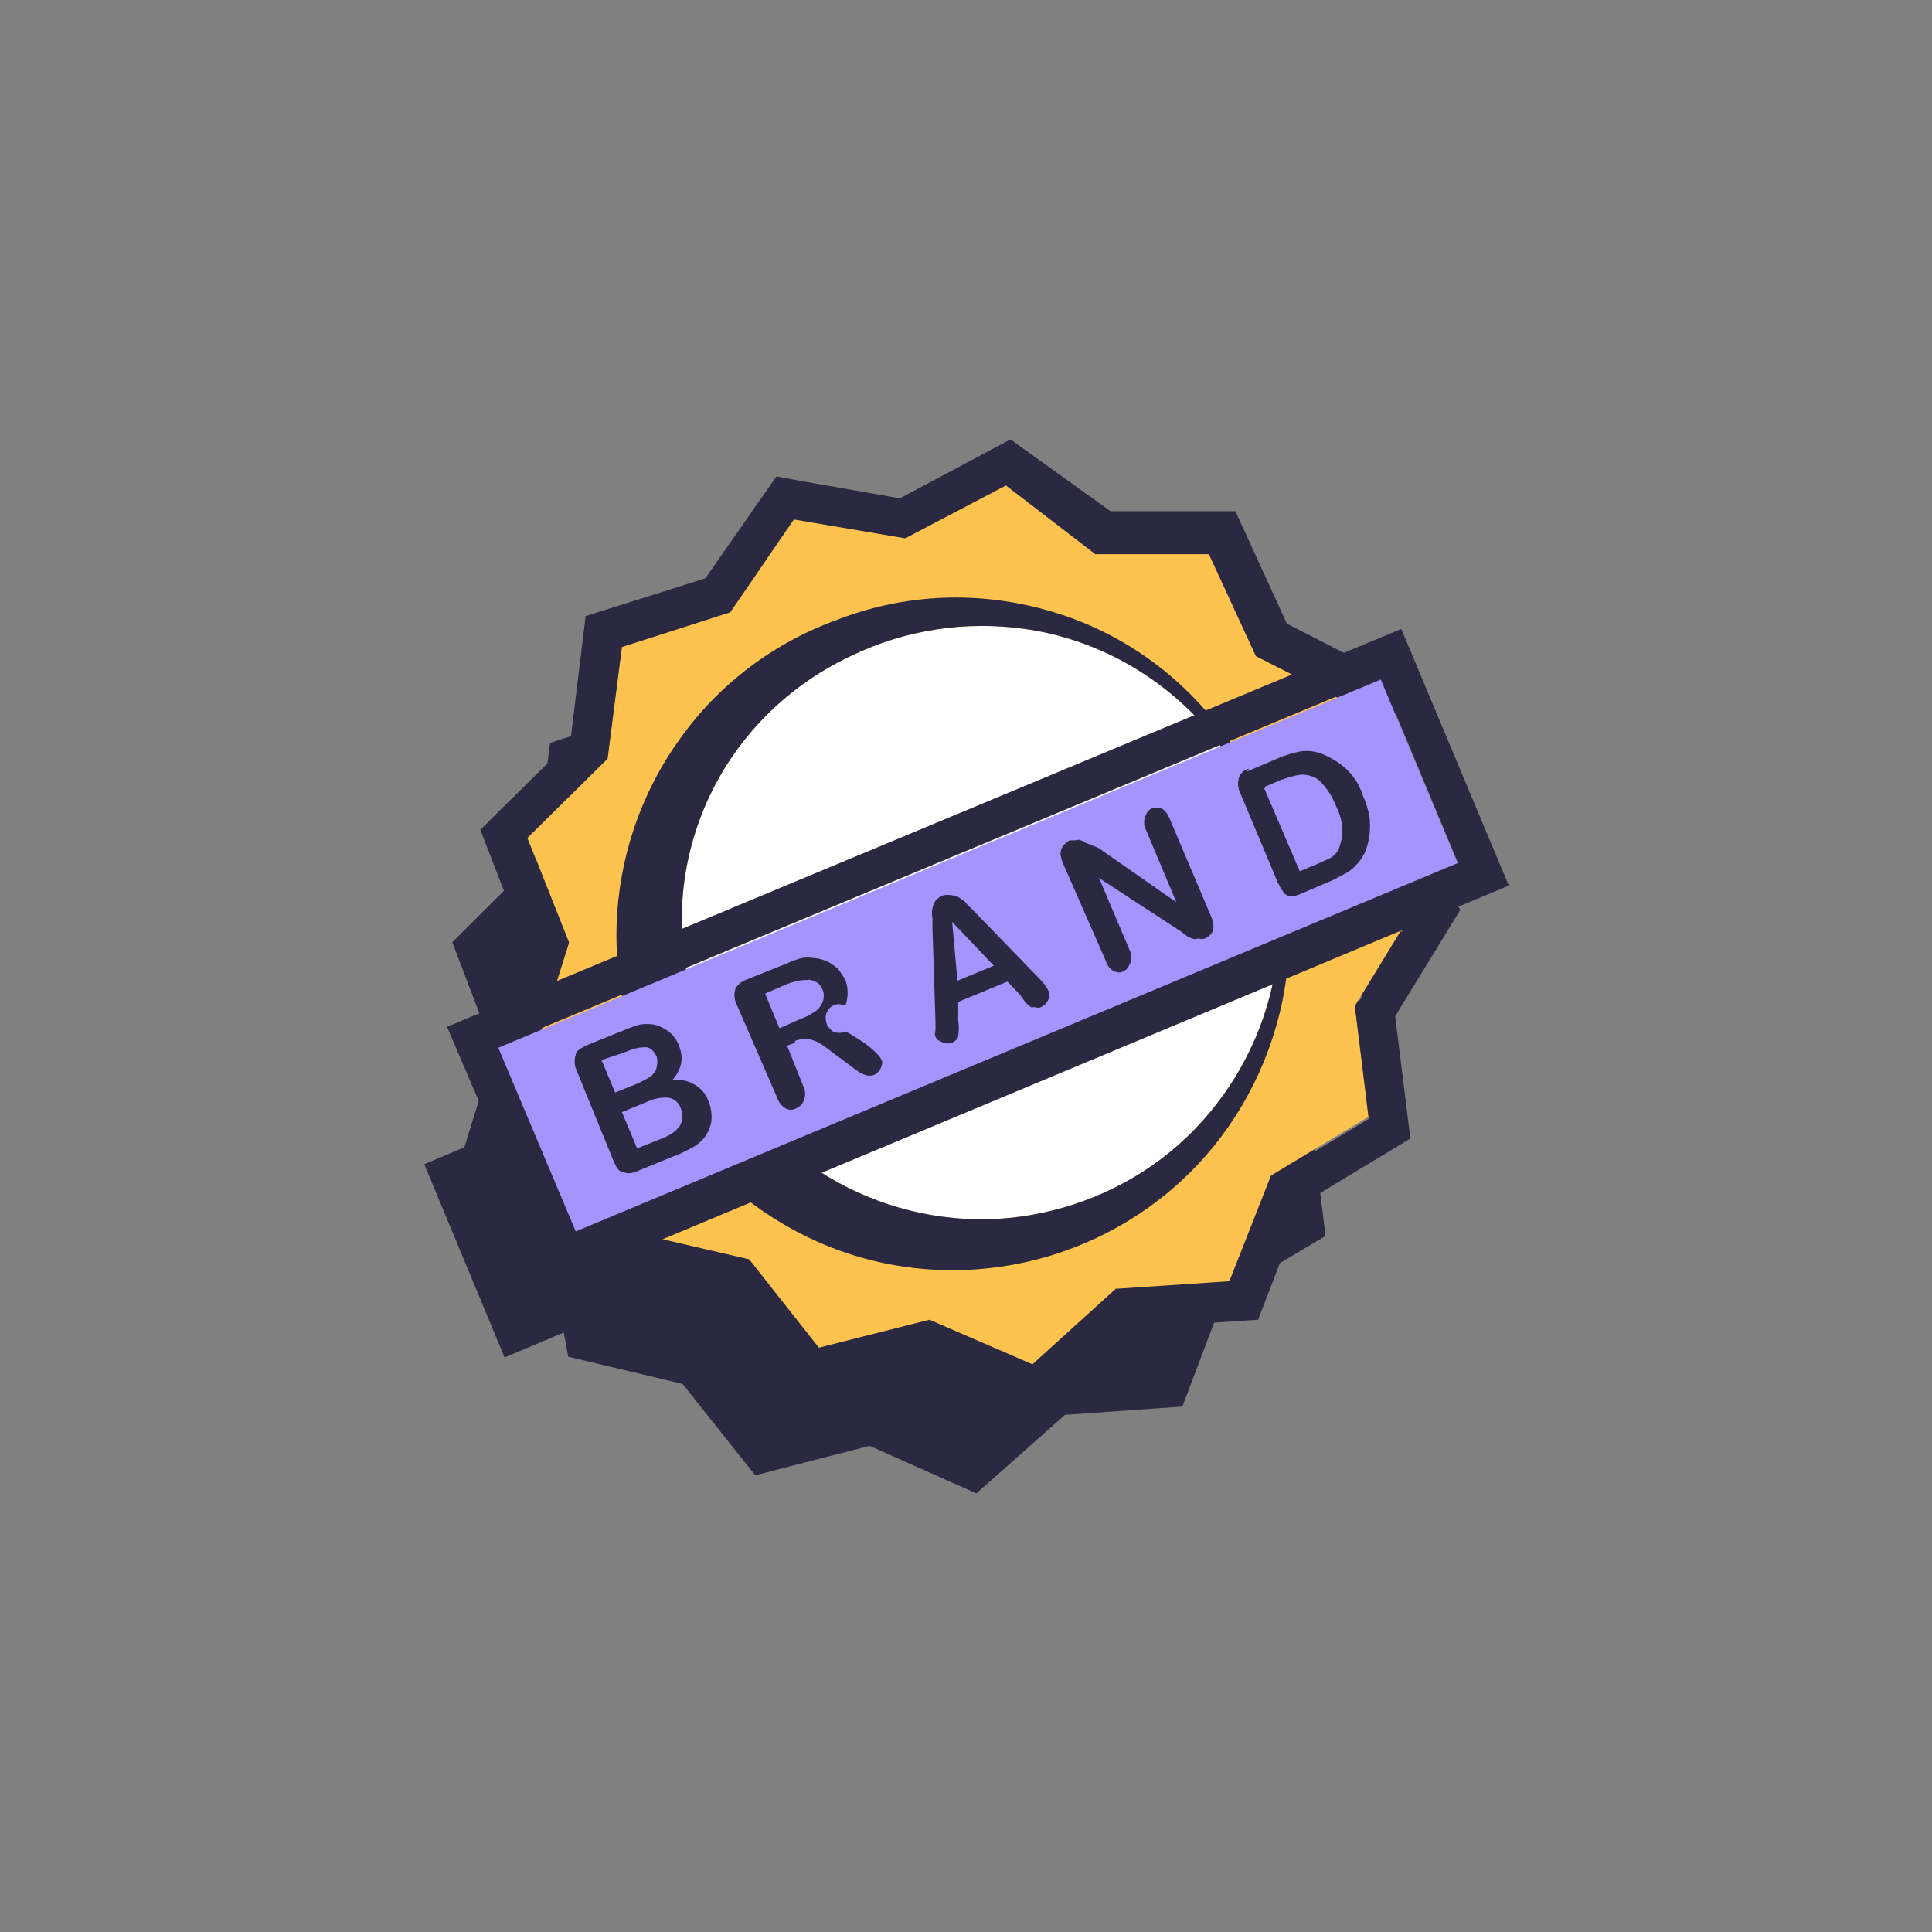
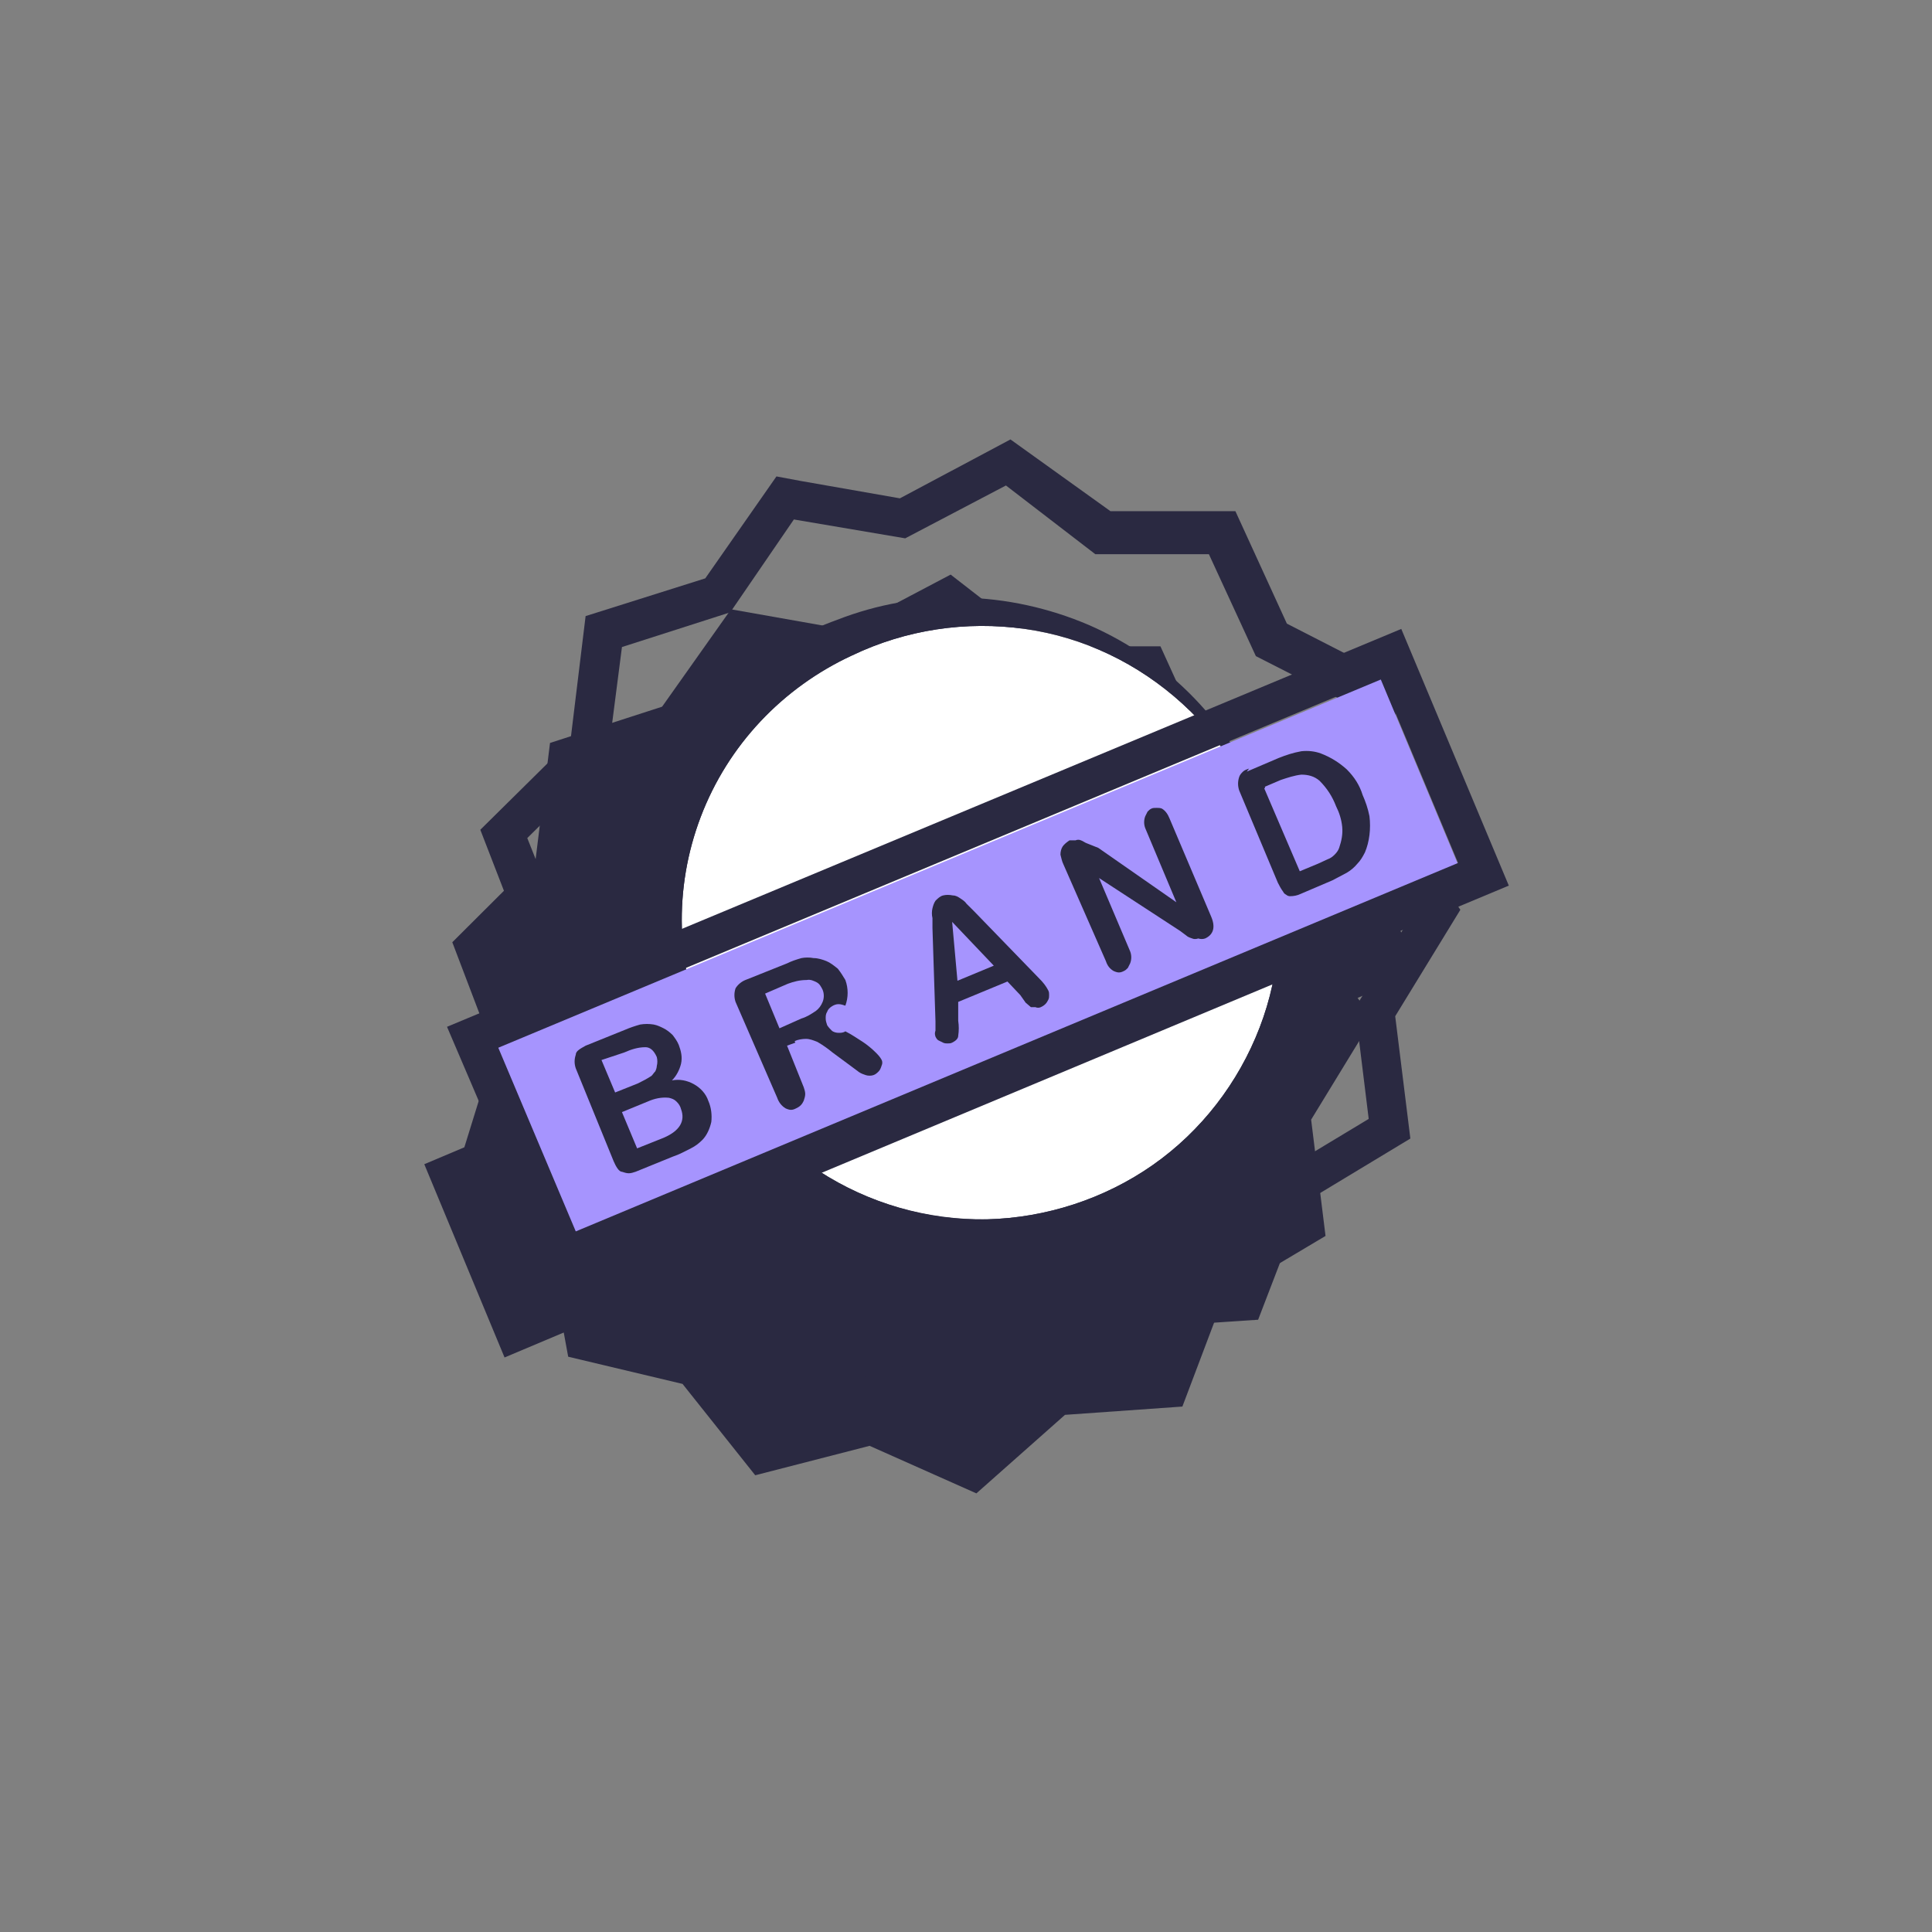
<svg xmlns="http://www.w3.org/2000/svg" width="800px" height="800px" viewBox="0 0 64 64" fill="none">
  <rect x="0" y="0" width="64" height="64" fill="#808080" stroke="none" />
  <path fill-rule="evenodd" clip-rule="evenodd" d="M24.216 20.184L28.029 20.859L31.491 19.034L34.552 21.41H38.441L40.046 24.936L43.483 26.712L43.258 30.588L45.465 33.764L43.433 37.09L43.91 40.942L40.548 42.943L39.168 46.594L35.279 46.869L32.344 49.47L28.807 47.895L25.018 48.87L22.61 45.844L18.822 44.943L18.119 41.117L15.209 38.566L16.363 34.84L14.983 31.213L17.743 28.462L18.22 24.611L21.933 23.41L24.216 20.184Z" fill="#2A2941" />
-   <path fill-rule="evenodd" clip-rule="evenodd" d="M26.198 24.986C27.427 24.511 28.706 24.286 30.011 24.311C31.316 24.336 32.595 24.636 33.799 25.161C35.004 25.686 36.057 26.461 36.96 27.412C37.864 28.362 38.566 29.488 39.018 30.688C40.096 33.089 40.172 35.84 39.243 38.316C38.315 40.792 36.434 42.793 34.05 43.893C32.821 44.368 31.541 44.593 30.237 44.568C28.932 44.543 27.653 44.243 26.448 43.718C25.244 43.193 24.191 42.417 23.287 41.492C22.384 40.542 21.682 39.441 21.23 38.216C20.151 35.815 20.076 33.064 21.004 30.588C21.907 28.112 23.789 26.086 26.198 24.986Z" fill="#2A2941" />
  <path fill-rule="evenodd" clip-rule="evenodd" d="M44.286 25.811L14.055 38.566L16.714 44.968L46.971 32.214L44.286 25.811Z" fill="#2A2941" />
-   <path d="M20.051 42.317L18.797 42.843C18.721 42.893 18.646 42.893 18.571 42.918C18.495 42.918 18.42 42.918 18.345 42.868C18.27 42.843 18.22 42.793 18.169 42.718C18.119 42.643 18.094 42.593 18.069 42.517L16.689 39.266C16.639 39.116 16.639 38.966 16.689 38.816C16.714 38.741 16.764 38.691 16.84 38.641C16.89 38.591 16.965 38.566 17.04 38.541L18.42 37.966C18.596 37.891 18.771 37.816 18.947 37.791C19.098 37.766 19.248 37.766 19.399 37.791C19.524 37.816 19.65 37.866 19.75 37.916C19.85 37.966 19.976 38.066 20.051 38.141C20.151 38.241 20.201 38.366 20.252 38.491C20.352 38.691 20.377 38.916 20.327 39.141C20.277 39.366 20.176 39.566 20.026 39.717C20.277 39.666 20.553 39.717 20.779 39.842C21.004 39.967 21.18 40.167 21.28 40.417C21.381 40.642 21.431 40.892 21.381 41.142C21.356 41.367 21.23 41.592 21.08 41.767C20.954 41.892 20.829 41.992 20.703 42.067L20.051 42.317ZM19.198 40.417L18.32 40.792L18.847 42.067L19.75 41.692C20.327 41.467 20.503 41.117 20.352 40.692C20.327 40.592 20.277 40.517 20.201 40.442C20.126 40.367 20.026 40.317 19.925 40.317C19.675 40.267 19.424 40.317 19.198 40.417ZM17.617 39.041L18.069 40.167L18.847 39.842C19.022 39.791 19.173 39.691 19.298 39.591C19.399 39.491 19.449 39.366 19.474 39.241C19.499 39.141 19.499 39.041 19.474 38.941C19.449 38.841 19.399 38.766 19.323 38.716C19.248 38.666 19.173 38.616 19.073 38.616C18.822 38.641 18.571 38.691 18.345 38.816L17.617 39.041Z" fill="#2A2941" />
  <path d="M24.266 38.366L23.965 38.491L24.542 39.867C24.592 40.017 24.592 40.167 24.542 40.317C24.517 40.367 24.492 40.442 24.441 40.467C24.391 40.517 24.341 40.542 24.291 40.567C24.241 40.592 24.165 40.617 24.115 40.617C24.065 40.617 23.99 40.592 23.94 40.567C23.814 40.492 23.714 40.367 23.664 40.217L22.284 36.89C22.234 36.74 22.234 36.59 22.284 36.44C22.309 36.365 22.359 36.315 22.434 36.265C22.485 36.215 22.56 36.19 22.635 36.165L24.015 35.59C24.165 35.515 24.341 35.465 24.492 35.415C24.617 35.39 24.767 35.39 24.918 35.415C25.069 35.415 25.219 35.465 25.37 35.515C25.52 35.59 25.646 35.69 25.746 35.79C25.846 35.915 25.947 36.065 25.997 36.215C26.097 36.49 26.097 36.815 25.997 37.09C25.871 37.391 25.646 37.666 25.37 37.841C25.57 37.866 25.771 37.941 25.947 38.041C26.147 38.141 26.348 38.266 26.524 38.391C26.699 38.491 26.85 38.641 26.975 38.766C27.051 38.841 27.126 38.941 27.201 39.016C27.226 39.091 27.226 39.141 27.201 39.216C27.201 39.291 27.151 39.341 27.126 39.416C27.076 39.491 27 39.541 26.925 39.566C26.85 39.592 26.75 39.592 26.674 39.566C26.599 39.541 26.499 39.516 26.448 39.466C26.348 39.391 26.223 39.316 26.122 39.241L25.545 38.791C25.37 38.666 25.194 38.541 25.018 38.441C24.893 38.366 24.767 38.341 24.642 38.341C24.492 38.341 24.366 38.391 24.241 38.441L24.266 38.366ZM23.99 36.365L23.212 36.69L23.714 37.891L24.466 37.566C24.642 37.491 24.793 37.416 24.943 37.291C25.069 37.216 25.144 37.09 25.194 36.965C25.244 36.84 25.244 36.69 25.194 36.54C25.144 36.44 25.069 36.34 24.968 36.265C24.868 36.19 24.742 36.165 24.642 36.165C24.416 36.19 24.165 36.24 23.965 36.34H23.99V36.365Z" fill="#2A2941" />
-   <path d="M31.968 36.715L31.541 36.265L29.86 36.99V37.616C29.886 37.791 29.886 37.966 29.86 38.141C29.835 38.191 29.81 38.241 29.785 38.266C29.735 38.316 29.71 38.341 29.66 38.341C29.61 38.366 29.559 38.366 29.484 38.366C29.434 38.366 29.359 38.366 29.308 38.341C29.258 38.316 29.208 38.291 29.158 38.266C29.108 38.216 29.083 38.191 29.058 38.141C29.033 38.066 29.033 38.016 29.058 37.941C29.058 37.866 29.058 37.766 29.058 37.641L28.957 34.389C28.957 34.289 28.957 34.189 28.957 34.039C28.957 33.939 28.957 33.814 28.957 33.714C28.982 33.614 29.008 33.539 29.083 33.464C29.133 33.364 29.233 33.314 29.334 33.264C29.434 33.239 29.559 33.239 29.66 33.264C29.76 33.264 29.835 33.314 29.911 33.364L30.137 33.539L30.387 33.839L32.62 36.165C32.746 36.29 32.846 36.415 32.946 36.59C32.971 36.64 32.971 36.69 32.971 36.74C32.971 36.79 32.971 36.84 32.946 36.89C32.921 36.94 32.896 36.99 32.846 37.04C32.796 37.09 32.746 37.115 32.695 37.141H32.495C32.445 37.166 32.394 37.166 32.344 37.141C32.269 37.09 32.219 37.04 32.144 36.99L31.968 36.715ZM29.81 36.215L31.065 35.69L29.685 34.164L29.81 36.215Z" fill="#2A2941" />
  <path d="M34.602 31.638L37.287 33.489L36.233 30.938C36.183 30.788 36.183 30.638 36.233 30.513C36.258 30.463 36.283 30.413 36.308 30.363C36.358 30.313 36.383 30.288 36.459 30.263C36.509 30.238 36.584 30.238 36.634 30.238C36.684 30.238 36.76 30.238 36.81 30.263C36.935 30.338 37.011 30.463 37.061 30.588L38.441 33.989C38.591 34.364 38.516 34.614 38.215 34.739H37.989C37.914 34.764 37.839 34.764 37.788 34.739L37.563 34.639L37.337 34.489L34.703 32.639L35.756 35.165C35.806 35.29 35.806 35.44 35.756 35.59C35.731 35.64 35.706 35.69 35.656 35.74C35.606 35.79 35.556 35.815 35.505 35.84C35.455 35.865 35.38 35.865 35.33 35.865C35.279 35.865 35.204 35.84 35.154 35.815C35.029 35.74 34.953 35.615 34.903 35.49L33.523 32.163C33.473 32.038 33.448 31.938 33.448 31.813C33.448 31.713 33.473 31.613 33.523 31.513C33.574 31.413 33.649 31.363 33.749 31.313C33.824 31.288 33.9 31.288 33.95 31.313C34 31.288 34.075 31.288 34.126 31.313C34.201 31.338 34.251 31.388 34.326 31.413L34.602 31.638Z" fill="#2A2941" />
  <path d="M39.695 28.962L40.774 28.512C41.025 28.412 41.276 28.337 41.526 28.287C41.752 28.262 42.003 28.287 42.229 28.362C42.555 28.487 42.831 28.687 43.082 28.962C43.333 29.238 43.508 29.513 43.609 29.863C43.709 30.088 43.784 30.338 43.835 30.588C43.86 30.813 43.86 31.038 43.835 31.238C43.809 31.463 43.759 31.663 43.684 31.863C43.609 32.014 43.533 32.139 43.433 32.264C43.333 32.389 43.207 32.489 43.057 32.589L42.555 32.839L41.476 33.314C41.351 33.364 41.225 33.389 41.1 33.389C41 33.364 40.924 33.314 40.874 33.239C40.799 33.139 40.749 33.039 40.699 32.914L39.319 29.738C39.269 29.588 39.269 29.438 39.319 29.288C39.369 29.212 39.419 29.137 39.494 29.087C39.544 29.012 39.62 28.962 39.695 28.962ZM40.322 29.513L41.526 32.439L42.154 32.164L42.48 32.014L42.706 31.863C42.781 31.788 42.831 31.713 42.881 31.638C42.956 31.413 43.007 31.138 42.982 30.888C42.956 30.638 42.881 30.388 42.781 30.163C42.656 29.838 42.455 29.513 42.204 29.288C42.028 29.137 41.803 29.062 41.577 29.087C41.326 29.112 41.1 29.187 40.874 29.288L40.322 29.513Z" fill="#2A2941" />
-   <path fill-rule="evenodd" clip-rule="evenodd" d="M26.298 17.133L29.986 17.758L33.323 16.007L36.283 18.283H40.046L41.602 21.66L44.938 23.36L44.713 27.062L46.845 30.113L44.888 33.314L45.34 36.99L42.103 38.941L40.724 42.443L36.96 42.693L34.201 45.194L30.789 43.718L27.126 44.643L24.818 41.717L21.155 40.867L20.477 37.215L17.718 34.79L18.847 31.213L17.467 27.737L20.126 25.086L20.603 21.384L24.191 20.234L26.298 17.133Z" fill="#FEC34E" />
  <path fill-rule="evenodd" clip-rule="evenodd" d="M26.524 15.932L25.721 15.782L23.363 19.159L19.399 20.409L18.897 24.536L15.911 27.487L17.392 31.313L16.137 35.19L19.248 37.941L20.001 41.967L24.04 42.918L26.599 46.119L30.638 45.093L34.426 46.744L37.538 43.993L41.677 43.718L43.157 39.867L46.72 37.716L46.218 33.664L48.376 30.138L46.042 26.662L46.293 22.535L42.63 20.659L40.924 16.933H36.785L33.473 14.557L29.81 16.508L26.524 15.932ZM26.298 17.208L29.986 17.833L33.323 16.082L36.283 18.358H40.046L41.602 21.735L44.938 23.435L44.713 27.137L46.845 30.188L44.888 33.389L45.34 37.065L42.103 39.016L40.724 42.517L36.96 42.768L34.201 45.269L30.789 43.793L27.126 44.718L24.818 41.792L21.155 40.892L20.477 37.24L17.718 34.815L18.847 31.238L17.467 27.762L20.126 25.136L20.603 21.434L24.191 20.284L26.298 17.208Z" fill="#2A2941" />
  <path fill-rule="evenodd" clip-rule="evenodd" d="M28.23 21.71C30.011 20.859 31.993 20.559 33.95 20.834C35.907 21.109 37.713 21.985 39.168 23.31C40.623 24.636 41.652 26.361 42.103 28.287C42.555 30.188 42.43 32.214 41.727 34.039C41.025 35.865 39.795 37.466 38.19 38.591C36.584 39.716 34.652 40.342 32.695 40.392C30.738 40.442 28.782 39.867 27.126 38.791C25.47 37.716 24.191 36.165 23.413 34.364C22.384 32.038 22.309 29.438 23.212 27.062C24.115 24.686 25.922 22.76 28.23 21.71Z" fill="white" />
  <path fill-rule="evenodd" clip-rule="evenodd" d="M27.728 20.534C25.646 21.284 23.814 22.66 22.535 24.461C21.23 26.261 20.503 28.412 20.427 30.613C20.352 32.839 20.954 35.015 22.158 36.89C23.337 38.766 25.069 40.242 27.101 41.142C29.133 42.042 31.391 42.292 33.574 41.892C35.756 41.492 37.788 40.442 39.369 38.891C40.95 37.34 42.028 35.34 42.48 33.164C42.931 30.988 42.706 28.737 41.853 26.686C40.799 24.011 38.717 21.86 36.082 20.709C33.398 19.559 30.412 19.484 27.728 20.534ZM28.23 21.71C30.011 20.859 31.993 20.559 33.95 20.834C35.907 21.109 37.713 21.985 39.168 23.31C40.623 24.636 41.627 26.386 42.103 28.287C42.58 30.188 42.43 32.214 41.727 34.039C41.025 35.865 39.795 37.466 38.19 38.591C36.584 39.716 34.652 40.342 32.695 40.392C30.713 40.417 28.782 39.867 27.126 38.791C25.47 37.716 24.191 36.165 23.413 34.364C22.384 32.038 22.309 29.438 23.212 27.062C24.115 24.686 25.922 22.785 28.23 21.71Z" fill="#2A2941" />
  <path fill-rule="evenodd" clip-rule="evenodd" d="M45.741 22.51L16.488 34.715L19.073 40.842L48.3 28.637L45.741 22.51Z" fill="#A694FE" />
  <path fill-rule="evenodd" clip-rule="evenodd" d="M49.981 29.337L46.419 20.834L14.808 34.014L18.445 42.517L49.981 29.337ZM45.741 22.46L16.488 34.664L19.073 40.792L48.3 28.587L45.741 22.46Z" fill="#2A2941" />
  <path d="M22.284 38.316L21.055 38.816C20.979 38.841 20.904 38.866 20.829 38.866C20.753 38.866 20.678 38.841 20.603 38.816C20.503 38.816 20.402 38.641 20.327 38.466L19.073 35.39C19.022 35.24 19.022 35.09 19.073 34.94C19.073 34.815 19.223 34.74 19.399 34.64L20.703 34.114C20.879 34.039 21.029 33.989 21.205 33.939C21.356 33.914 21.506 33.914 21.657 33.939C21.782 33.964 21.882 34.014 21.983 34.064C22.083 34.114 22.183 34.189 22.284 34.289C22.359 34.389 22.434 34.489 22.485 34.614C22.56 34.815 22.61 35.015 22.56 35.24C22.51 35.44 22.409 35.64 22.259 35.79C22.51 35.74 22.761 35.79 22.986 35.915C23.212 36.04 23.388 36.24 23.463 36.465C23.563 36.69 23.588 36.94 23.563 37.166C23.513 37.391 23.413 37.616 23.262 37.766C23.162 37.866 23.037 37.966 22.886 38.041C22.685 38.141 22.51 38.241 22.284 38.316ZM21.456 36.49L20.603 36.84L21.105 38.041L21.983 37.691C22.51 37.466 22.71 37.141 22.56 36.74C22.535 36.64 22.485 36.565 22.409 36.49C22.334 36.415 22.259 36.39 22.158 36.365C21.907 36.34 21.682 36.39 21.456 36.49ZM19.925 35.115L20.377 36.19L21.13 35.89C21.28 35.815 21.431 35.74 21.581 35.64C21.631 35.59 21.657 35.54 21.707 35.49C21.732 35.44 21.757 35.365 21.757 35.315C21.782 35.215 21.782 35.115 21.757 35.015C21.657 34.79 21.531 34.69 21.381 34.69C21.13 34.69 20.904 34.765 20.678 34.865L19.925 35.115Z" fill="#2A2941" />
  <path d="M26.348 34.539L26.072 34.639L26.624 36.015C26.649 36.09 26.674 36.165 26.674 36.24C26.674 36.315 26.649 36.39 26.624 36.465C26.599 36.515 26.574 36.565 26.524 36.615C26.474 36.665 26.423 36.69 26.373 36.715C26.323 36.74 26.273 36.765 26.198 36.765C26.147 36.765 26.072 36.74 26.022 36.715C25.896 36.64 25.796 36.515 25.746 36.365L24.366 33.189C24.316 33.039 24.316 32.889 24.366 32.739C24.441 32.614 24.567 32.514 24.692 32.464L26.072 31.913C26.223 31.838 26.373 31.788 26.549 31.738C26.674 31.713 26.825 31.713 26.95 31.738C27.101 31.738 27.251 31.788 27.377 31.838C27.502 31.888 27.628 31.988 27.753 32.089C27.853 32.214 27.929 32.339 28.004 32.464C28.104 32.739 28.104 33.039 28.004 33.314C27.929 33.289 27.853 33.264 27.778 33.264C27.703 33.264 27.628 33.289 27.552 33.339C27.477 33.389 27.427 33.439 27.402 33.514C27.352 33.589 27.352 33.664 27.352 33.739C27.352 33.814 27.377 33.889 27.402 33.964C27.452 34.039 27.502 34.089 27.552 34.139C27.602 34.189 27.703 34.214 27.778 34.214C27.853 34.214 27.929 34.214 28.004 34.164C28.205 34.264 28.38 34.389 28.581 34.514C28.732 34.614 28.882 34.739 29.008 34.864C29.083 34.94 29.158 35.015 29.208 35.115C29.233 35.165 29.233 35.24 29.208 35.29C29.183 35.365 29.158 35.44 29.108 35.49C29.058 35.54 29.008 35.59 28.932 35.615C28.857 35.64 28.757 35.64 28.681 35.615C28.606 35.59 28.531 35.565 28.456 35.515L28.154 35.29L27.577 34.864C27.427 34.739 27.251 34.614 27.076 34.514C26.95 34.464 26.825 34.414 26.699 34.414C26.574 34.414 26.423 34.439 26.323 34.489L26.348 34.539ZM26.097 32.589L25.345 32.914L25.821 34.064L26.549 33.739C26.724 33.689 26.875 33.589 27.026 33.489C27.126 33.414 27.201 33.314 27.251 33.189C27.302 33.064 27.302 32.914 27.251 32.789C27.201 32.689 27.151 32.589 27.051 32.539C26.95 32.489 26.85 32.439 26.724 32.464C26.499 32.464 26.298 32.514 26.097 32.589Z" fill="#2A2941" />
  <path d="M33.799 32.964L33.373 32.514L31.742 33.189V33.814C31.767 33.989 31.767 34.139 31.742 34.314C31.742 34.414 31.642 34.489 31.541 34.539C31.491 34.565 31.441 34.565 31.391 34.565C31.341 34.565 31.291 34.565 31.24 34.539C31.19 34.514 31.14 34.489 31.09 34.465C31.04 34.44 31.015 34.389 30.989 34.34C30.964 34.264 30.964 34.214 30.989 34.139C30.989 34.039 30.989 33.939 30.989 33.839L30.889 30.738V30.413C30.864 30.313 30.864 30.188 30.889 30.088C30.914 29.988 30.939 29.913 30.989 29.838C31.065 29.763 31.14 29.688 31.24 29.663C31.341 29.638 31.441 29.638 31.567 29.663C31.667 29.663 31.742 29.713 31.817 29.763C31.893 29.813 31.968 29.863 32.018 29.938L32.269 30.188L34.426 32.414C34.552 32.539 34.652 32.664 34.728 32.814C34.753 32.864 34.753 32.914 34.753 32.964C34.753 33.014 34.753 33.064 34.728 33.114C34.703 33.164 34.677 33.214 34.627 33.264C34.577 33.314 34.527 33.339 34.477 33.364C34.426 33.389 34.351 33.389 34.301 33.364C34.251 33.364 34.201 33.364 34.151 33.364L33.975 33.214L33.799 32.964ZM31.717 32.489L32.921 31.989L31.541 30.538L31.717 32.489Z" fill="#2A2941" />
  <path d="M36.383 28.087L38.968 29.888L37.939 27.437C37.889 27.312 37.889 27.162 37.939 27.037C37.964 26.987 37.989 26.936 38.014 26.887C38.064 26.837 38.089 26.811 38.14 26.787C38.19 26.762 38.24 26.762 38.315 26.762C38.365 26.762 38.441 26.762 38.491 26.787C38.616 26.861 38.691 26.987 38.742 27.112L40.121 30.363C40.272 30.713 40.197 30.963 39.921 31.088C39.846 31.113 39.77 31.113 39.695 31.088C39.62 31.113 39.544 31.113 39.494 31.088C39.419 31.063 39.344 31.038 39.294 30.988L39.093 30.838L36.408 29.087L37.437 31.513C37.487 31.638 37.487 31.788 37.437 31.913C37.412 31.963 37.387 32.014 37.362 32.063C37.312 32.114 37.287 32.139 37.236 32.163C37.186 32.188 37.136 32.214 37.061 32.214C37.011 32.214 36.935 32.188 36.885 32.163C36.76 32.089 36.684 31.988 36.634 31.838L35.229 28.637C35.179 28.537 35.154 28.412 35.129 28.312C35.129 28.212 35.154 28.112 35.204 28.037C35.254 27.962 35.355 27.887 35.43 27.837H35.631C35.681 27.812 35.756 27.812 35.806 27.837C35.882 27.862 35.932 27.912 36.007 27.937L36.383 28.087Z" fill="#2A2941" />
  <path d="M41.301 25.561L42.354 25.111C42.605 25.011 42.831 24.936 43.107 24.886C43.333 24.861 43.559 24.886 43.759 24.961C44.086 25.086 44.361 25.261 44.612 25.486C44.863 25.736 45.039 26.011 45.139 26.336C45.239 26.561 45.315 26.787 45.365 27.037C45.39 27.237 45.39 27.462 45.365 27.662C45.34 27.862 45.29 28.062 45.215 28.237C45.139 28.387 45.064 28.512 44.964 28.612C44.863 28.737 44.738 28.837 44.612 28.912L44.136 29.163L43.082 29.613C42.982 29.663 42.856 29.688 42.731 29.688C42.681 29.688 42.63 29.663 42.605 29.638C42.555 29.613 42.53 29.588 42.505 29.538C42.43 29.438 42.38 29.337 42.329 29.238L41.05 26.186C41 26.036 41 25.886 41.05 25.736C41.075 25.661 41.125 25.611 41.175 25.561C41.225 25.511 41.301 25.486 41.376 25.461L41.301 25.561ZM41.878 26.111L43.057 28.862L43.659 28.612L43.985 28.462C44.06 28.437 44.136 28.387 44.211 28.312C44.286 28.237 44.336 28.162 44.361 28.087C44.437 27.862 44.487 27.637 44.462 27.387C44.437 27.137 44.361 26.912 44.261 26.712C44.136 26.386 43.96 26.111 43.709 25.861C43.533 25.711 43.333 25.661 43.107 25.661C42.881 25.686 42.656 25.761 42.43 25.836L41.903 26.061V26.111H41.878Z" fill="#2A2941" />
</svg>